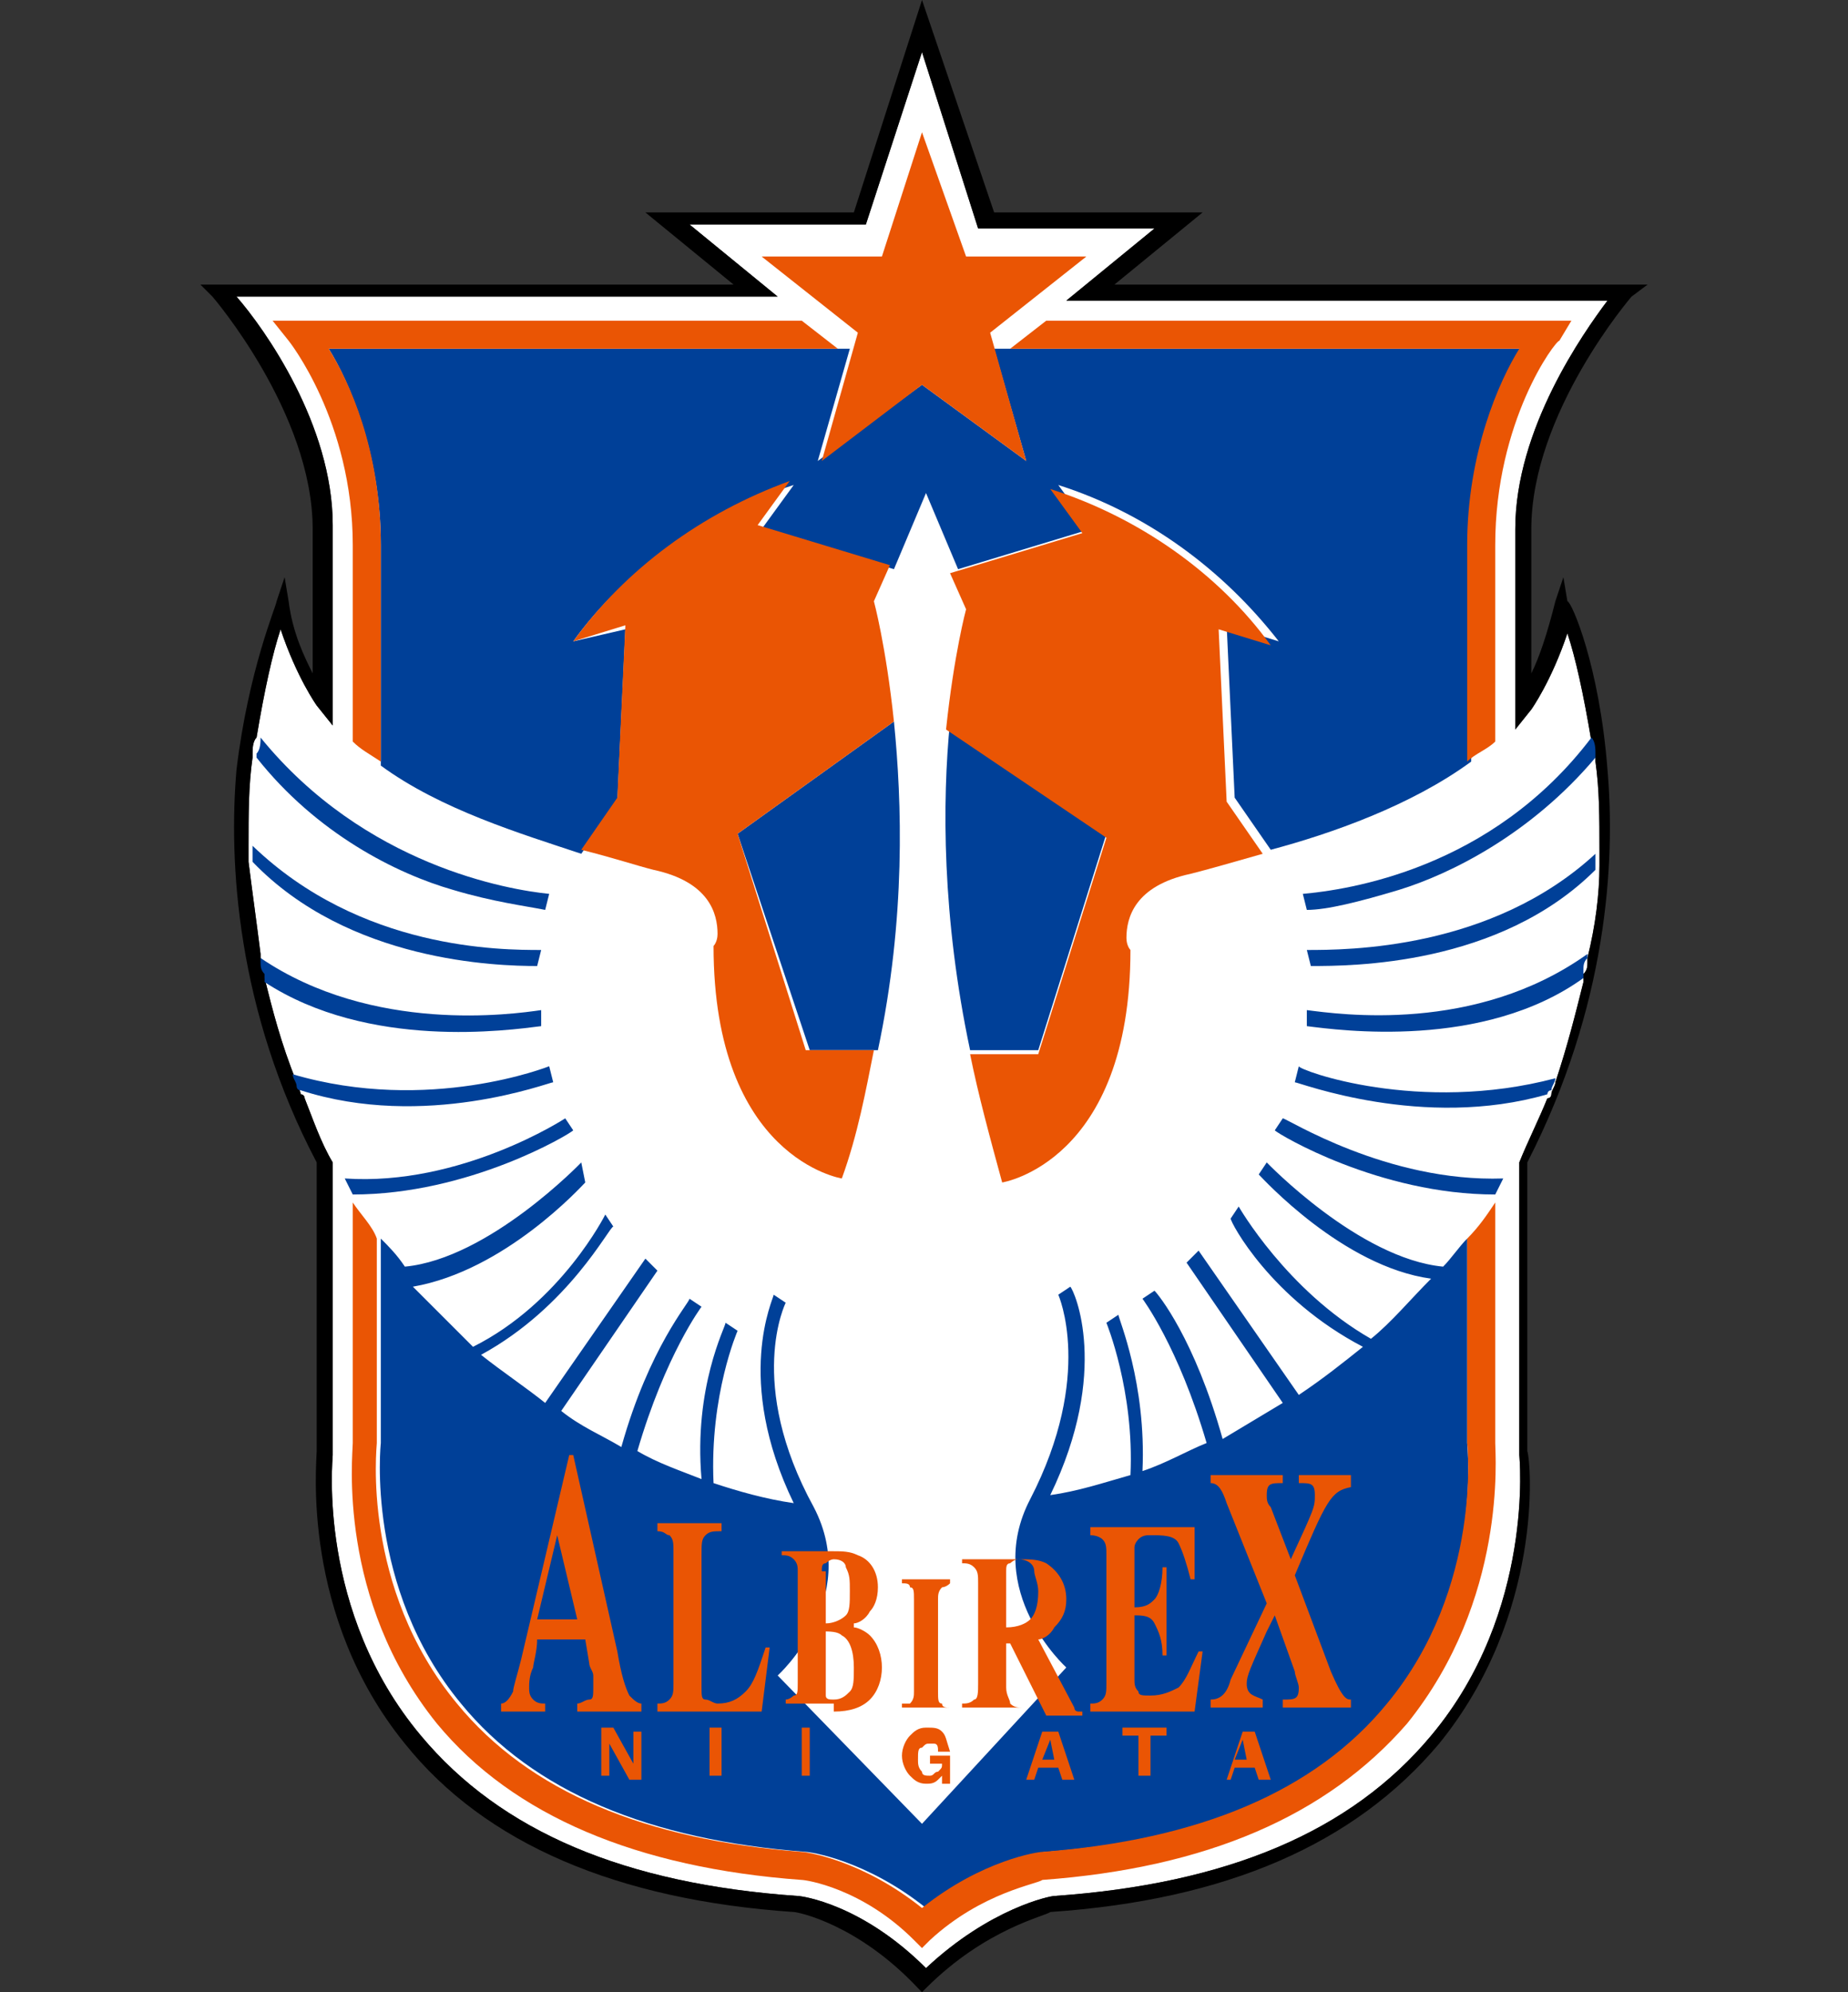
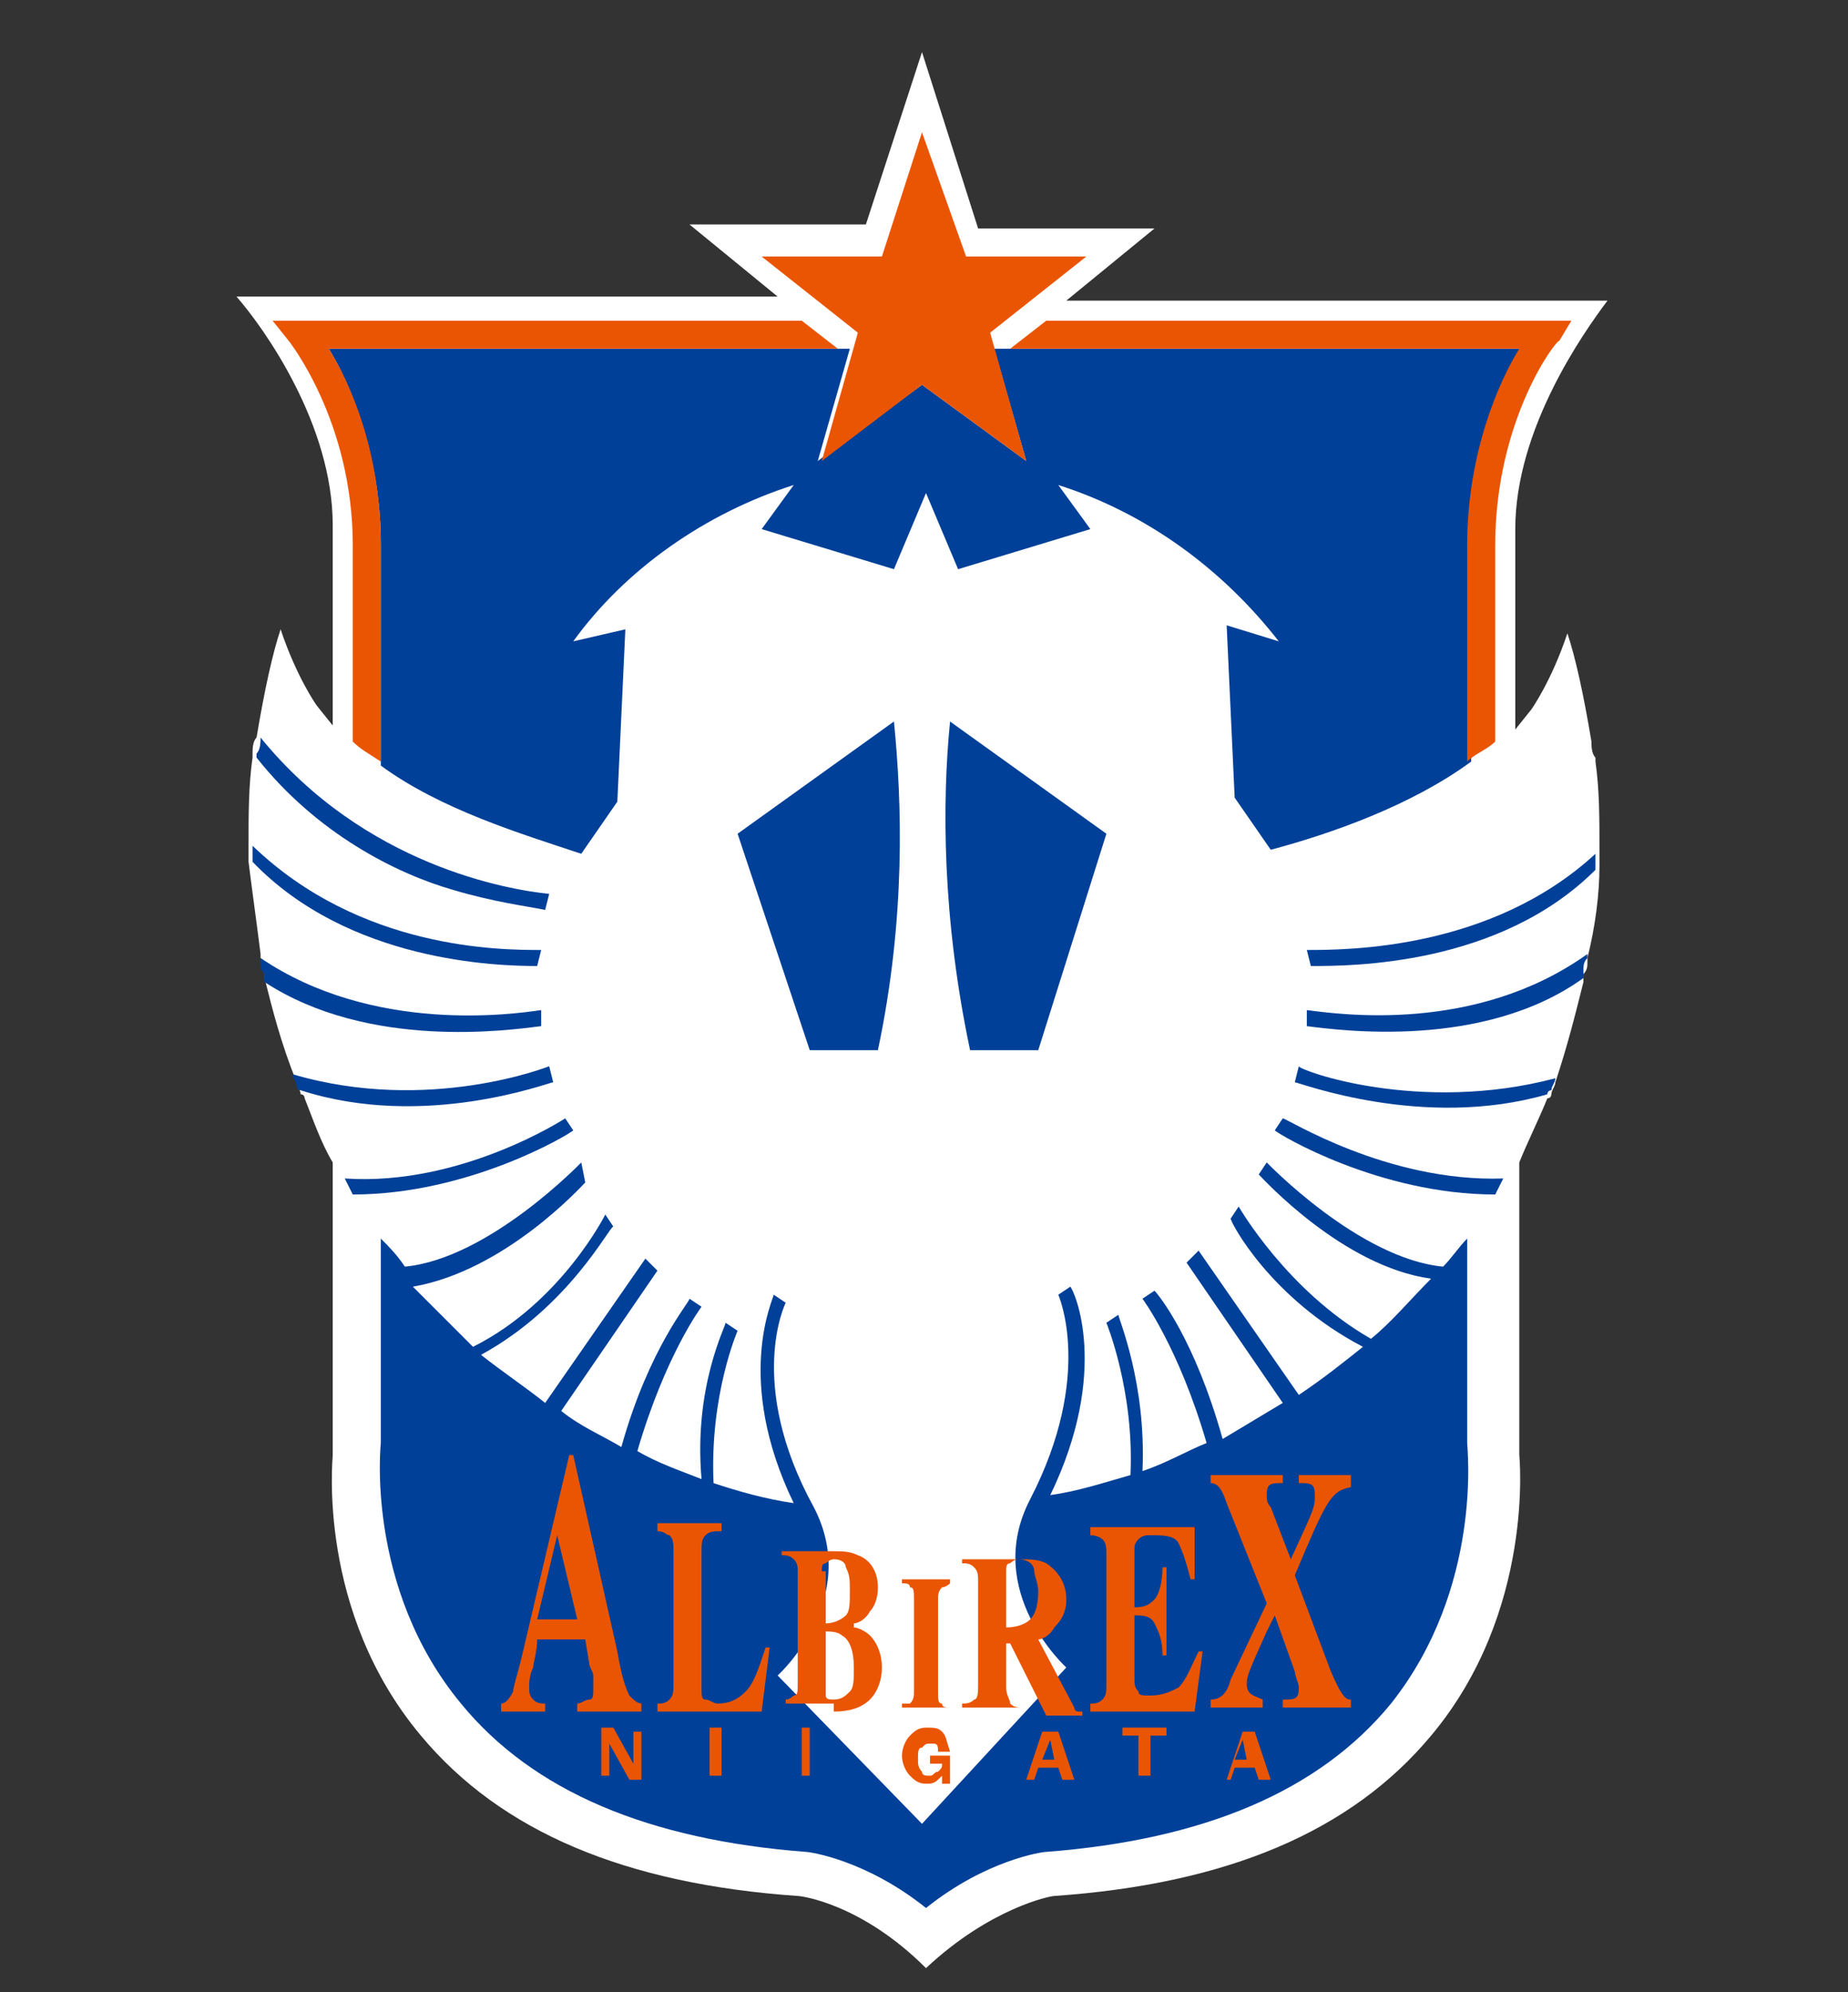
<svg xmlns="http://www.w3.org/2000/svg" version="1.1" id="logo_team02" x="0px" y="0px" viewBox="0 0 46.1 49.7" style="enable-background:new 0 0 46.1 49.7;" xml:space="preserve">
  <rect x="0" y="0" width="46.1" height="49.7" fill="#333333" stroke="none" />
  <style type="text/css">
	.st0{fill:#FFFFFF;}
	.st1{fill:#004098;}
	.st2{fill:#EA5504;}
</style>
  <g>
    <g>
      <path class="st0" d="M37.8,13.2l0,4.4l0,0.6l0.4-0.5c0,0,0.5-0.7,0.9-1.9c0.2,0.6,0.4,1.5,0.6,2.7c0,0,0,0,0,0c0,0,0,0,0,0    c0,0.1,0,0.3,0.1,0.4c0,0,0,0,0,0.1c0,0,0,0,0,0c0.1,0.7,0.1,1.4,0.1,2.2c0,0,0,0,0,0c0,0,0,0,0,0c0,0.1,0,0.3,0,0.4c0,0,0,0,0,0    c0,0,0,0,0,0c0,0.7-0.1,1.5-0.3,2.3c0,0,0,0,0,0c0,0,0,0.1,0,0.1c0,0.1,0,0.2-0.1,0.3c0,0.1,0,0.1,0,0.2c0,0,0,0,0,0    c-0.2,0.8-0.4,1.6-0.7,2.5c0,0,0,0,0,0c0,0.1-0.1,0.2-0.1,0.3c0,0,0,0.1-0.1,0.1c0,0,0,0,0,0c0,0,0,0,0,0    c-0.2,0.5-0.5,1.1-0.7,1.6l0,0v0v7.3c0,0,0,0,0,0l0,0c0,0,0.4,3.9-2.2,7c-2,2.4-5.1,3.7-9.4,4l0,0l0,0c-0.1,0-1.6,0.3-3.2,1.8    c0,0,0,0,0,0c0,0,0,0,0,0c-1.6-1.6-3.1-1.8-3.2-1.8l0,0l0,0c-4.3-0.3-7.4-1.6-9.4-4c-2.6-3.1-2.2-6.9-2.2-7l0,0c0,0,0,0,0,0V29v0    l0,0c-0.3-0.5-0.5-1.1-0.7-1.6c0,0,0,0,0,0c0,0,0,0,0,0c0,0,0-0.1-0.1-0.1c0-0.1-0.1-0.2-0.1-0.3c0,0,0,0,0,0    C7,26,6.8,25.2,6.6,24.4c0,0,0,0,0,0c0-0.1,0-0.1,0-0.2c0-0.1,0-0.2-0.1-0.3c0,0,0-0.1,0-0.1c0,0,0,0,0,0    c-0.1-0.8-0.2-1.5-0.3-2.3c0,0,0,0,0,0c0,0,0,0,0,0c0-0.1,0-0.3,0-0.4c0,0,0,0,0,0c0,0,0,0,0,0c0-0.8,0-1.5,0.1-2.2c0,0,0,0,0,0    c0,0,0,0,0-0.1c0-0.1,0-0.3,0.1-0.4c0,0,0,0,0,0c0,0,0,0,0,0c0.2-1.2,0.4-2.1,0.6-2.7c0.4,1.2,0.9,1.9,0.9,1.9l0.4,0.5l0-0.6    l0-4.4c0-2.5-1.7-4.9-2.4-5.7h13.5l-2.2-1.8h4.4L23,1.3l1.4,4.4h4.4l-2.2,1.8h13.5C39.5,8.3,37.8,10.7,37.8,13.2z" />
-       <path d="M41.1,7.1H27.8L30,5.3h-5.2L23,0l-1.7,5.3h-5.2l2.2,1.8H5l0.3,0.3c0,0,2.5,2.9,2.5,5.8c0,0,0,2.4,0,3.6    c-0.2-0.4-0.5-1-0.6-1.8l-0.1-0.6L6.9,15c0,0.1-0.7,1.7-1,4.2c-0.2,2.3,0,6,2,9.8v7.2c0,0.3-0.4,4.1,2.2,7.3    c2,2.5,5.3,3.9,9.7,4.2c0.1,0,1.6,0.3,3.1,1.9l0.1,0.1l0,0l0,0l0.1-0.1c1.5-1.5,3-1.8,3.1-1.9c4.4-0.3,7.6-1.7,9.7-4.2    c2.6-3.2,2.3-7,2.2-7.3v-7.2c2-3.9,2.2-7.5,2-9.8c-0.2-2.6-0.9-4.2-1-4.2L39,14.4L38.8,15c-0.2,0.8-0.4,1.4-0.6,1.8    c0-1.2,0-3.6,0-3.6c0-2.9,2.5-5.8,2.5-5.8L41.1,7.1z M37.8,13.2l0,4.4l0,0.6l0.4-0.5c0,0,0.5-0.7,0.9-1.9c0.2,0.6,0.4,1.5,0.6,2.7    c0,0,0,0,0,0c0,0,0,0,0,0c0,0.1,0,0.3,0.1,0.4c0,0,0,0,0,0.1c0,0,0,0,0,0c0.1,0.7,0.1,1.4,0.1,2.2c0,0,0,0,0,0c0,0,0,0,0,0    c0,0.1,0,0.3,0,0.4c0,0,0,0,0,0c0,0,0,0,0,0c0,0.7-0.1,1.5-0.3,2.3c0,0,0,0,0,0c0,0,0,0.1,0,0.1c0,0.1,0,0.2-0.1,0.3    c0,0.1,0,0.1,0,0.2c0,0,0,0,0,0c-0.2,0.8-0.4,1.6-0.7,2.5c0,0,0,0,0,0c0,0.1-0.1,0.2-0.1,0.3c0,0,0,0.1-0.1,0.1c0,0,0,0,0,0    c0,0,0,0,0,0c-0.2,0.5-0.5,1.1-0.7,1.6l0,0v0v7.3c0,0,0,0,0,0l0,0c0,0,0.4,3.9-2.2,7c-2,2.4-5.1,3.7-9.4,4l0,0l0,0    c-0.1,0-1.6,0.3-3.2,1.8c0,0,0,0,0,0c0,0,0,0,0,0c-1.6-1.6-3.1-1.8-3.2-1.8l0,0l0,0c-4.3-0.3-7.4-1.6-9.4-4    c-2.6-3.1-2.2-6.9-2.2-7l0,0c0,0,0,0,0,0V29v0l0,0c-0.3-0.5-0.5-1.1-0.7-1.6c0,0,0,0,0,0c0,0,0,0,0,0c0,0,0-0.1-0.1-0.1    c0-0.1-0.1-0.2-0.1-0.3c0,0,0,0,0,0C7,26,6.8,25.2,6.6,24.4c0,0,0,0,0,0c0-0.1,0-0.1,0-0.2c0-0.1,0-0.2-0.1-0.3c0,0,0-0.1,0-0.1    c0,0,0,0,0,0c-0.1-0.8-0.2-1.5-0.3-2.3c0,0,0,0,0,0c0,0,0,0,0,0c0-0.1,0-0.3,0-0.4c0,0,0,0,0,0c0,0,0,0,0,0c0-0.8,0-1.5,0.1-2.2    c0,0,0,0,0,0c0,0,0,0,0-0.1c0-0.1,0-0.3,0.1-0.4c0,0,0,0,0,0c0,0,0,0,0,0c0.2-1.2,0.4-2.1,0.6-2.7c0.4,1.2,0.9,1.9,0.9,1.9    l0.4,0.5l0-0.6l0-4.4c0-2.5-1.7-4.9-2.4-5.7h13.5l-2.2-1.8h4.4L23,1.3l1.4,4.4h4.4l-2.2,1.8h13.5C39.5,8.3,37.8,10.7,37.8,13.2z" />
      <g>
        <path class="st1" d="M20.2,26.2h1.7c0.7-3.3,0.6-6.2,0.4-8.2l-3.9,2.8L20.2,26.2z" />
        <path class="st1" d="M9.5,19.1c1.5,1.1,3.5,1.7,5,2.2l0.9-1.3l0.2-4.3L14.3,16c1.3-1.8,3.3-3.2,5.5-3.9l-0.8,1.1l3.3,1l0,0     l0.8-1.9l0.8,1.9l0,0l3.3-1l-0.8-1.1c2.2,0.7,4.1,2.1,5.5,3.9l-1.3-0.4l0.2,4.3l0.9,1.3c1.5-0.4,3.5-1.1,5-2.2v-5.4     c0-2.4,0.8-4.1,1.3-4.9H24.8l0.8,2.8L23,9.6l-2.6,1.9l0.8-2.8H8.2c0.5,0.8,1.3,2.6,1.3,4.9V19.1z" />
        <path class="st1" d="M11.3,22.2c1,0.3,1.8,0.4,2.3,0.5l0.1-0.4c-1-0.1-4.6-0.7-7.2-3.9c0,0,0,0,0,0c0,0.1,0,0.3-0.1,0.4     c0,0,0,0,0,0.1C7.9,20.8,9.9,21.8,11.3,22.2z" />
        <path class="st1" d="M13.4,24.1l0.1-0.4c-1,0-4.5,0-7.2-2.6c0,0,0,0,0,0c0,0.1,0,0.3,0,0.4c0,0,0,0,0,0     C8.7,24,12.4,24.1,13.4,24.1z" />
        <path class="st1" d="M13.5,25.6l0-0.4c-0.7,0.1-4.2,0.6-7-1.3c0,0,0,0.1,0,0.1c0,0.1,0,0.2,0.1,0.3c0,0.1,0,0.1,0,0.2     C9.2,26.2,12.7,25.7,13.5,25.6z" />
        <path class="st1" d="M13.8,27l-0.1-0.4c0,0-3,1.2-6.4,0.2c0,0.1,0.1,0.2,0.1,0.3c0,0,0,0.1,0.1,0.1c0,0,0,0,0,0     C10.6,28.2,13.7,27,13.8,27z" />
        <path class="st1" d="M14.1,27.9c0,0-2.6,1.7-5.5,1.5l0.2,0.4c2.9,0,5.4-1.5,5.5-1.6L14.1,27.9z" />
        <path class="st1" d="M24.2,26.2h1.7l1.7-5.4l-3.9-2.8C23.5,20,23.5,22.9,24.2,26.2z" />
        <path class="st1" d="M36.6,36C36.6,36,36.6,36,36.6,36v-5.1c-0.2,0.2-0.4,0.5-0.6,0.7c-2.1-0.2-4.4-2.6-4.4-2.6l-0.2,0.3     c0.1,0.1,2.1,2.3,4.3,2.6c-0.5,0.5-1,1.1-1.5,1.5c-2.1-1.2-3.3-3.3-3.3-3.3l-0.2,0.3c0,0.1,1,2,3.3,3.2c-0.5,0.4-1,0.8-1.6,1.2     l-2.5-3.6l-0.3,0.3l2.4,3.5c-0.5,0.3-1,0.6-1.5,0.9c-0.7-2.5-1.6-3.6-1.7-3.7l-0.3,0.2l0,0c0,0,0.9,1.2,1.6,3.6     c-0.5,0.2-1,0.5-1.6,0.7c0.1-2.2-0.6-3.8-0.6-3.9l-0.3,0.2c0,0,0.7,1.7,0.6,3.8c-0.7,0.2-1.3,0.4-2,0.5c1.5-3.1,0.6-5.1,0.5-5.2     l-0.3,0.2l0,0c0,0,0.9,2-0.7,5.1c0,0,0,0,0,0c0,0,0,0,0,0c0,0,0,0,0,0c-1.2,2.3,0.9,4.2,0.9,4.2L23,45.5l-3.6-3.7     c0,0,2.1-1.9,0.9-4.2c0,0,0,0,0,0c0,0,0,0,0,0c0,0,0,0,0,0c-1.7-3.1-0.7-5.1-0.7-5.1l0,0l-0.3-0.2c0,0.1-1,2.1,0.5,5.2     c-0.7-0.1-1.4-0.3-2-0.5c-0.1-2.2,0.6-3.8,0.6-3.8l-0.3-0.2c0,0.1-0.8,1.6-0.6,3.9c-0.5-0.2-1.1-0.4-1.6-0.7     c0.7-2.4,1.6-3.6,1.6-3.6l0,0l-0.3-0.2c0,0.1-1,1.2-1.7,3.7c-0.5-0.3-1-0.5-1.5-0.9l2.4-3.5l-0.3-0.3l-2.5,3.6     c-0.5-0.4-1.1-0.8-1.6-1.2c2.2-1.2,3.2-3.2,3.3-3.2l-0.2-0.3c0,0-1.1,2.2-3.3,3.3c-0.5-0.5-1-1-1.5-1.5c2.3-0.4,4.2-2.5,4.3-2.6     L14.5,29c0,0-2.3,2.4-4.4,2.6c-0.2-0.3-0.4-0.5-0.6-0.7V36c0,0,0,0,0,0l0,0c0,0-0.4,3.6,2,6.5c1.8,2.2,4.7,3.4,8.6,3.7l0,0l0,0     c0.1,0,1.5,0.2,3,1.4c1.5-1.2,2.9-1.4,3-1.4l0,0l0,0c3.9-0.3,6.8-1.5,8.6-3.7C37,39.6,36.6,36.1,36.6,36L36.6,36z" />
-         <path class="st1" d="M32.6,22.7c0.5,0,1.3-0.2,2.3-0.5c1.3-0.4,3.3-1.4,4.9-3.3c0,0,0,0,0-0.1c0-0.1,0-0.3-0.1-0.4c0,0,0,0,0,0     c-2.5,3.3-6.1,3.8-7.2,3.9L32.6,22.7z" />
        <path class="st1" d="M32.6,23.7l0.1,0.4c1,0,4.7,0,7.1-2.4c0,0,0,0,0,0c0-0.1,0-0.3,0-0.4c0,0,0,0,0,0     C37.2,23.7,33.6,23.7,32.6,23.7z" />
        <path class="st1" d="M32.6,25.2l0,0.4c0.8,0.1,4.4,0.6,6.9-1.2c0-0.1,0-0.1,0-0.2c0-0.1,0-0.2,0.1-0.3c0,0,0-0.1,0-0.1     C36.8,25.8,33.4,25.3,32.6,25.2z" />
        <path class="st1" d="M32.4,26.6L32.3,27c0.1,0,3.2,1.2,6.3,0.3c0,0,0,0,0,0c0,0,0-0.1,0.1-0.1c0-0.1,0.1-0.2,0.1-0.3     C35.4,27.8,32.4,26.7,32.4,26.6z" />
        <path class="st1" d="M32,27.9l-0.2,0.3c0.1,0.1,2.6,1.6,5.5,1.6l0.2-0.4C34.6,29.5,32.1,27.9,32,27.9z" />
      </g>
      <g>
        <g>
          <path class="st2" d="M15.2,44.4v-0.9l0.5,0.9h0.3v-1.2h-0.2V44l-0.5-0.9h-0.3v1.2H15.2z" />
          <path class="st2" d="M18,43.1v1.2h-0.3v-1.2H18z" />
          <path class="st2" d="M20.2,43.1v1.2H20v-1.2H20.2z" />
          <path class="st2" d="M23.5,43.2c-0.1-0.1-0.2-0.1-0.4-0.1c-0.2,0-0.3,0.1-0.4,0.2c-0.1,0.1-0.2,0.3-0.2,0.5      c0,0.2,0.1,0.4,0.2,0.5c0.1,0.1,0.2,0.2,0.4,0.2c0.1,0,0.2,0,0.3-0.1c0,0,0.1-0.1,0.1-0.1l0,0.2h0.2v-0.7h-0.5v0.2h0.3      c0,0.1,0,0.1-0.1,0.2c-0.1,0-0.1,0.1-0.2,0.1c-0.1,0-0.2,0-0.2-0.1c-0.1-0.1-0.1-0.2-0.1-0.3c0-0.2,0-0.3,0.1-0.3      c0.1-0.1,0.1-0.1,0.2-0.1c0.1,0,0.1,0,0.1,0c0.1,0,0.1,0.1,0.1,0.2h0.3C23.6,43.4,23.6,43.3,23.5,43.2z" />
          <path class="st2" d="M26.3,43.9H26l0.2-0.5L26.3,43.9z M25.8,44.4l0.1-0.3h0.5l0.1,0.3h0.3l-0.4-1.2H26l-0.4,1.2H25.8z" />
          <path class="st2" d="M28.1,43.1h1v0.2h-0.4v1h-0.3v-1h-0.4V43.1z" />
          <path class="st2" d="M31.1,43.9h-0.3l0.2-0.5L31.1,43.9z M30.7,44.4l0.1-0.3h0.5l0.1,0.3h0.3l-0.4-1.2h-0.3l-0.4,1.2H30.7z" />
          <path class="st2" d="M13.9,38.3L13.9,38.3l0.5,2.1h-1L13.9,38.3z M13.6,42.7v-0.2c-0.1,0-0.2,0-0.3-0.1      c-0.1-0.1-0.1-0.2-0.1-0.3c0-0.1,0-0.3,0.1-0.5c0-0.1,0.1-0.4,0.1-0.7h1.2l0.1,0.6c0,0.1,0.1,0.2,0.1,0.3c0,0.1,0,0.3,0,0.3      c0,0.2,0,0.3-0.1,0.3c-0.1,0-0.2,0.1-0.3,0.1v0.2H16v-0.2c-0.1,0-0.2-0.1-0.3-0.2c-0.1-0.2-0.2-0.5-0.3-1.1l-1.1-4.9h-0.1      L13,41.4c-0.1,0.4-0.2,0.7-0.2,0.8c-0.1,0.2-0.2,0.3-0.3,0.3v0.2H13.6z" />
          <path class="st2" d="M16.4,42.7v-0.2c0.1,0,0.2,0,0.3-0.1c0.1-0.1,0.1-0.2,0.1-0.4v-3.3c0-0.2,0-0.3-0.1-0.4      c-0.1,0-0.1-0.1-0.3-0.1V38h1.6v0.2c-0.2,0-0.3,0-0.4,0.1c-0.1,0.1-0.1,0.2-0.1,0.5v3.3c0,0.2,0,0.3,0.1,0.3      c0.1,0,0.2,0.1,0.3,0.1c0.3,0,0.5-0.1,0.7-0.3c0.2-0.2,0.3-0.5,0.5-1.1h0.1L19,42.7H16.4z" />
          <path class="st2" d="M23.7,42.7v-0.1c-0.1,0-0.2,0-0.2-0.1c-0.1,0-0.1-0.1-0.1-0.3v-2.3c0-0.1,0-0.2,0.1-0.3c0,0,0.1,0,0.2-0.1      v-0.1h-1.2v0.1c0.1,0,0.2,0,0.2,0.1c0.1,0,0.1,0.1,0.1,0.3v2.3c0,0.1,0,0.2-0.1,0.3c0,0-0.1,0-0.2,0v0.1H23.7z" />
          <path class="st2" d="M29.8,42.7h-2.6v-0.2c0.1,0,0.2,0,0.3-0.1c0.1-0.1,0.1-0.2,0.1-0.4v-3.2c0-0.2,0-0.3-0.1-0.4      c0,0-0.1-0.1-0.3-0.1v-0.2h2.6v1.3h-0.1c-0.1-0.4-0.2-0.7-0.3-0.9c-0.1-0.2-0.4-0.2-0.7-0.2c-0.1,0-0.2,0-0.3,0.1      c0,0-0.1,0.1-0.1,0.2v1.5c0.3,0,0.4-0.1,0.5-0.2c0.1-0.1,0.2-0.4,0.2-0.8h0.1v2.2H29c0-0.4-0.1-0.6-0.2-0.8      c-0.1-0.2-0.3-0.2-0.5-0.2v1.6c0,0.1,0,0.2,0.1,0.3c0,0.1,0.1,0.1,0.3,0.1c0.3,0,0.5-0.1,0.7-0.2c0.2-0.2,0.3-0.5,0.5-0.9H30      L29.8,42.7z" />
          <path class="st2" d="M20.5,39.2c0-0.1,0-0.2,0.1-0.2c0,0,0.1-0.1,0.2-0.1c0.2,0,0.3,0.1,0.3,0.2c0.1,0.2,0.1,0.3,0.1,0.6      c0,0.3,0,0.5-0.1,0.6c-0.1,0.1-0.3,0.2-0.5,0.2V39.2z M20.8,42.7c0.4,0,0.7-0.1,0.9-0.3c0.2-0.2,0.3-0.5,0.3-0.8      c0-0.3-0.1-0.6-0.3-0.8c-0.1-0.1-0.3-0.2-0.4-0.2v-0.1c0.1,0,0.3-0.1,0.4-0.3c0.1-0.1,0.2-0.3,0.2-0.6c0-0.4-0.2-0.7-0.5-0.8      c-0.2-0.1-0.4-0.1-0.6-0.1h-1.3v0.1c0.1,0,0.2,0,0.3,0.1c0.1,0.1,0.1,0.2,0.1,0.3v2.8c0,0.2,0,0.3-0.1,0.3c0,0-0.1,0.1-0.2,0.1      v0.1H20.8z M20.5,40.7c0.2,0,0.4,0,0.5,0.1c0.2,0.1,0.3,0.4,0.3,0.8c0,0.3,0,0.5-0.1,0.6c-0.1,0.1-0.2,0.2-0.4,0.2      c-0.1,0-0.2,0-0.2-0.1c0,0,0-0.1,0-0.2V40.7z" />
          <path class="st2" d="M25.1,39.2c0-0.1,0-0.2,0.1-0.2c0,0,0.1-0.1,0.2-0.1c0.2,0,0.4,0.1,0.4,0.3c0,0.1,0.1,0.3,0.1,0.5      c0,0.4-0.1,0.6-0.2,0.7c-0.1,0.1-0.3,0.2-0.6,0.2V39.2z M25.5,42.7v-0.1c-0.1,0-0.2,0-0.3-0.1c0-0.1-0.1-0.2-0.1-0.4v-1.1h0.1      l0.9,1.8H27v-0.1c0,0-0.1,0-0.1,0c0,0-0.1,0-0.1-0.1l-0.9-1.7c0.1,0,0.3-0.1,0.4-0.3c0.2-0.2,0.3-0.4,0.3-0.7      c0-0.4-0.2-0.7-0.5-0.9c-0.2-0.1-0.4-0.1-0.7-0.1H24v0.1c0.1,0,0.2,0,0.3,0.1c0.1,0.1,0.1,0.2,0.1,0.4V42c0,0.2,0,0.4-0.1,0.4      c-0.1,0.1-0.2,0.1-0.3,0.1v0.1H25.5z" />
          <path class="st2" d="M33.7,37.1c-0.5,0.1-0.6,0.3-1.4,2.2l0.9,2.4c0.3,0.7,0.4,0.7,0.5,0.7v0.2H32v-0.2c0.3,0,0.4,0,0.4-0.3      c0-0.1-0.1-0.3-0.1-0.4l-0.5-1.4l-0.2,0.4c-0.4,0.9-0.5,1.1-0.5,1.3c0,0.3,0.2,0.3,0.4,0.4v0.2h-1.3v-0.2c0.2,0,0.4-0.1,0.5-0.5      l0.9-1.9l-1-2.5c-0.1-0.3-0.2-0.5-0.4-0.5v-0.2H32v0.2c-0.3,0-0.4,0-0.4,0.3c0,0.1,0,0.2,0.1,0.3l0.5,1.3      c0.6-1.3,0.6-1.3,0.6-1.6c0-0.3-0.1-0.3-0.4-0.3v-0.2h1.3V37.1z" />
        </g>
        <g>
          <polygon class="st2" points="24.7,8.3 27.1,6.4 24.1,6.4 23,3.3 22,6.4 19,6.4 21.4,8.3 20.5,11.5 23,9.6 25.6,11.5     " />
          <g>
-             <path class="st2" d="M37.3,36L37.3,36C37.3,36,37.3,36,37.3,36v-6c-0.2,0.3-0.4,0.6-0.7,0.9V36c0,0,0,0,0,0l0,0       c0,0,0.4,3.6-2,6.5c-1.8,2.2-4.7,3.4-8.6,3.7l0,0l0,0c-0.1,0-1.5,0.2-3,1.4c-1.5-1.2-2.9-1.4-3-1.4l0,0l0,0       c-3.9-0.3-6.8-1.5-8.6-3.7c-2.4-2.9-2-6.4-2-6.5l0,0c0,0,0,0,0,0v-5.1C9.3,30.6,9,30.3,8.8,30v6c0,0,0,0,0,0l0,0v0       c0,0.3-0.4,3.9,2.1,7c1.9,2.3,5,3.6,9.1,3.9c0,0,0,0,0,0l0,0c0,0,0,0,0,0c0.1,0,1.5,0.2,2.8,1.5l0.2,0.2l0.2-0.2       c1.3-1.2,2.7-1.4,2.8-1.5c0,0,0,0,0,0l0,0c0,0,0,0,0,0c4.1-0.3,7.1-1.6,9.1-3.9C37.6,39.9,37.3,36.3,37.3,36L37.3,36z" />
            <g>
-               <path class="st2" d="M14.3,16l1.3-0.4l-0.2,4.3l-0.9,1.3c0.8,0.2,1.4,0.4,1.8,0.5c1.4,0.3,1.6,1.1,1.6,1.6        c0,0.2-0.1,0.3-0.1,0.3c0,5.3,3.2,5.8,3.2,5.8c0.4-1.1,0.6-2.2,0.8-3.2h-1.7l-1.7-5.4l3.9-2.8c-0.2-1.9-0.5-3-0.5-3l0.4-0.9        l0,0l-3.3-1l0.8-1.1C17.5,12.8,15.6,14.2,14.3,16z" />
-               <path class="st2" d="M27.6,20.9l-1.7,5.4h-1.7c0.2,1,0.5,2.1,0.8,3.2c0,0,3.2-0.5,3.2-5.8c0,0-0.1-0.1-0.1-0.3        c0-0.5,0.2-1.3,1.6-1.6c0.4-0.1,1.1-0.3,1.8-0.5l-0.9-1.3l-0.2-4.3l1.3,0.4c-1.3-1.8-3.3-3.2-5.5-3.9l0.8,1.1l-3.3,1l0,0        l0.4,0.9c0,0-0.3,1.1-0.5,3L27.6,20.9z" />
-             </g>
+               </g>
          </g>
          <g>
            <path class="st2" d="M25.2,8.7h12.7c-0.5,0.8-1.3,2.6-1.3,4.9v5.4c0.2-0.2,0.5-0.3,0.7-0.5v-4.9c0-3.1,1.5-5.1,1.6-5.1L39.2,8       H26.1L25.2,8.7z" />
            <path class="st2" d="M20,8H6.8l0.4,0.5c0,0,1.6,2,1.6,5.1v4.9c0.2,0.2,0.4,0.3,0.7,0.5v-5.4c0-2.4-0.8-4.1-1.3-4.9h12.7L20,8z" />
          </g>
        </g>
      </g>
    </g>
  </g>
</svg>